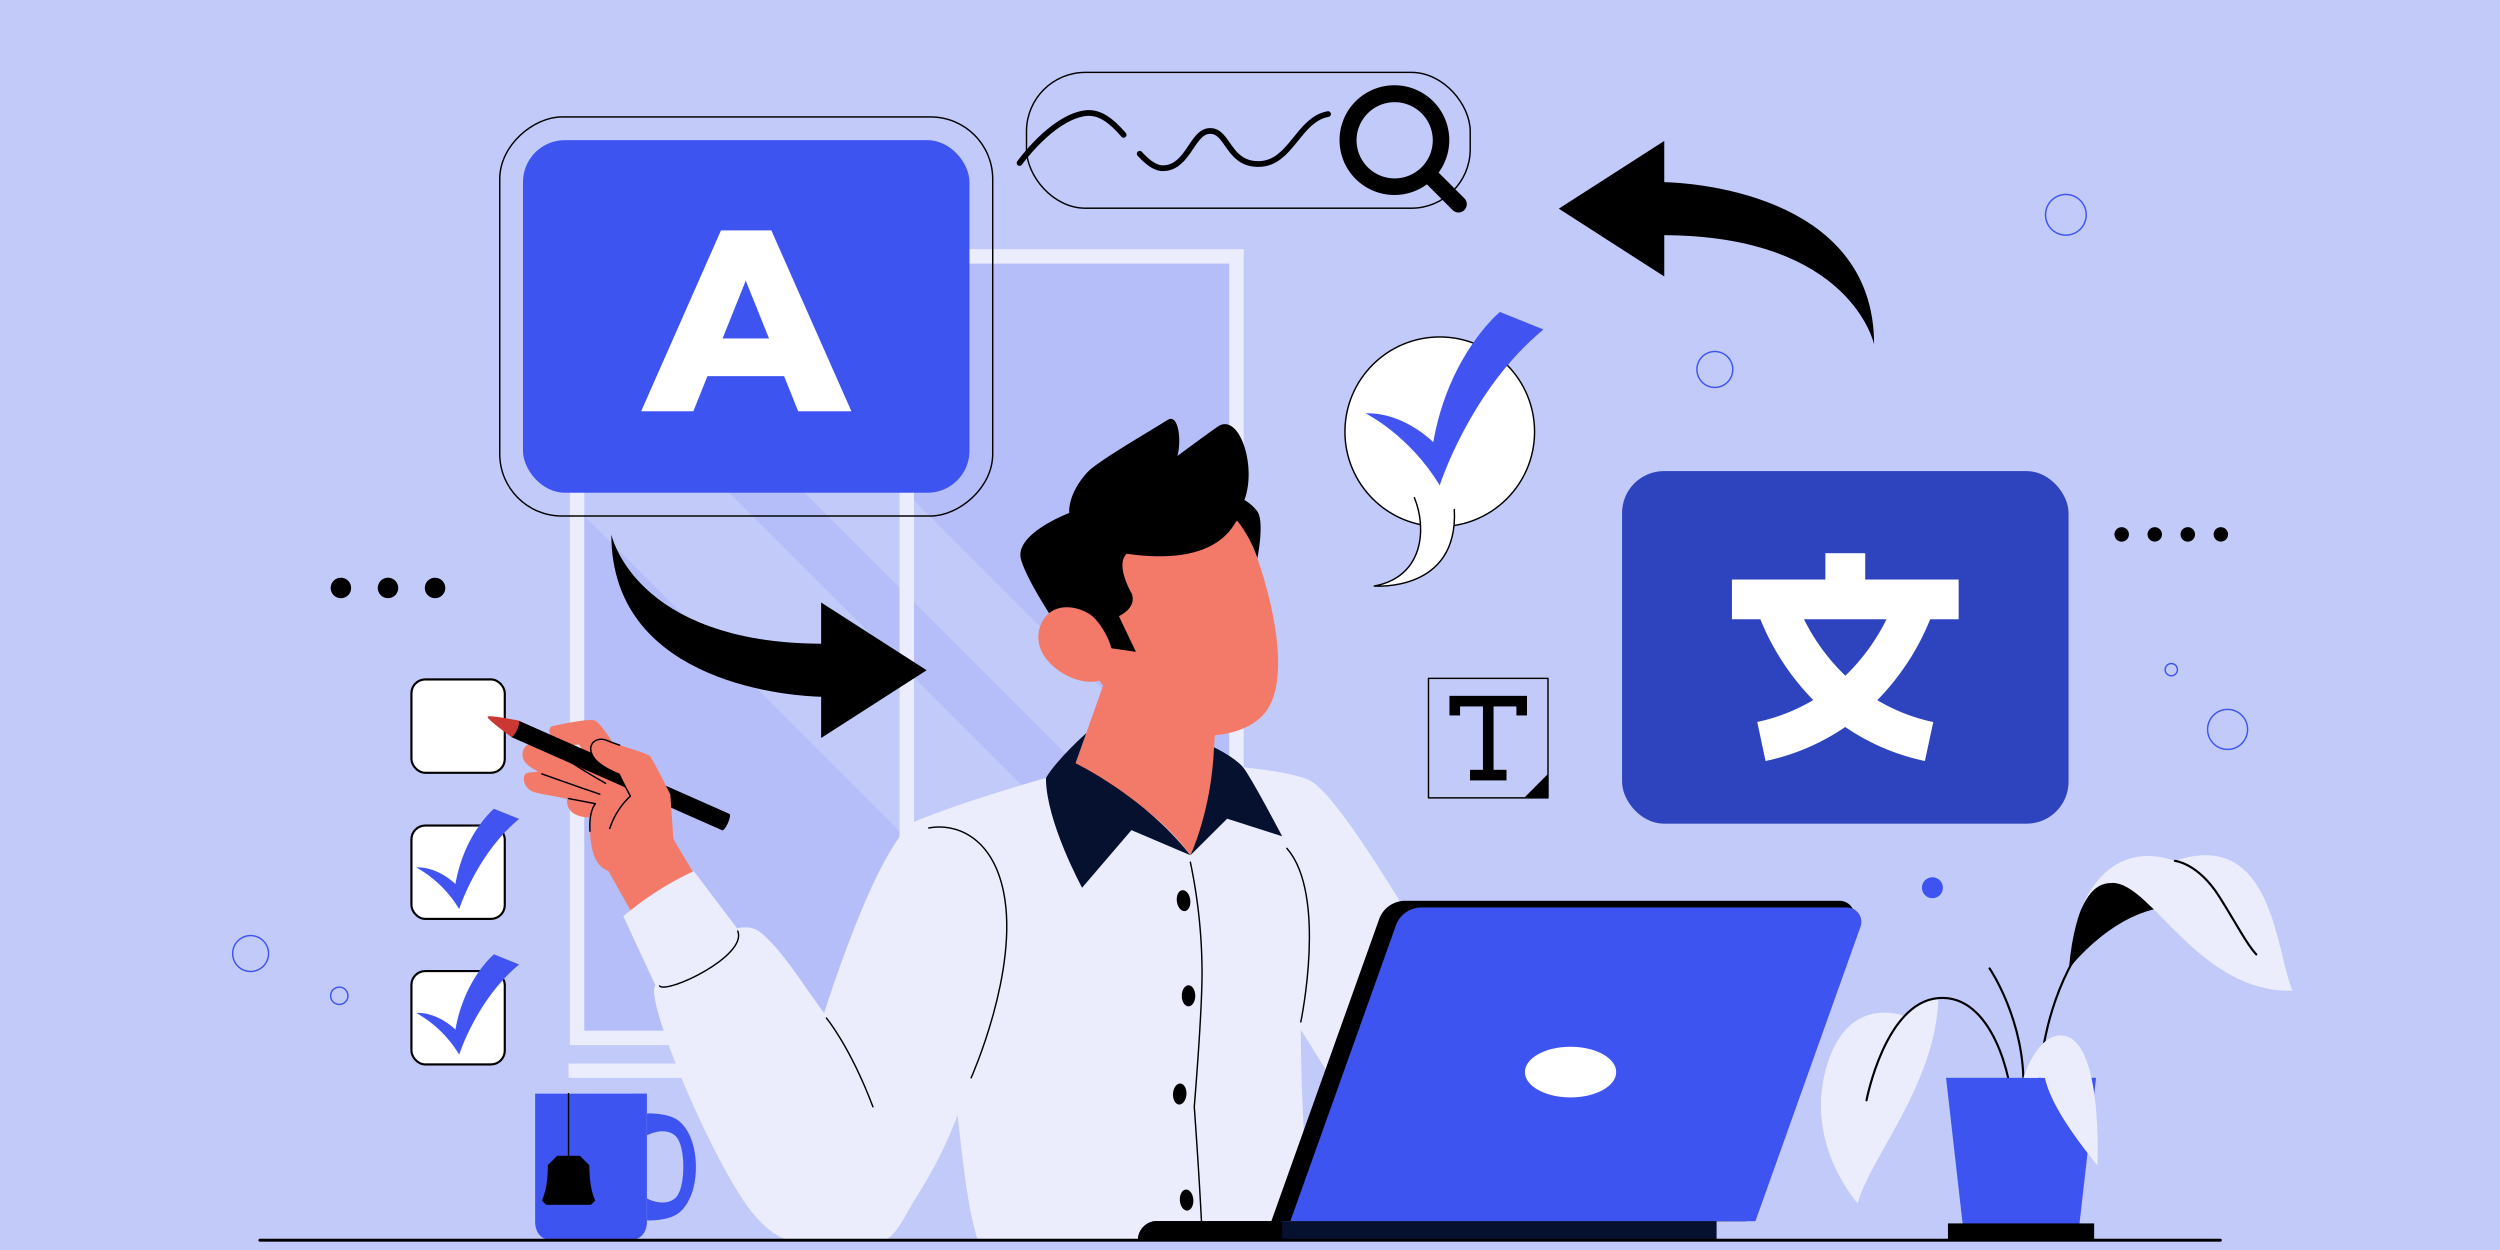
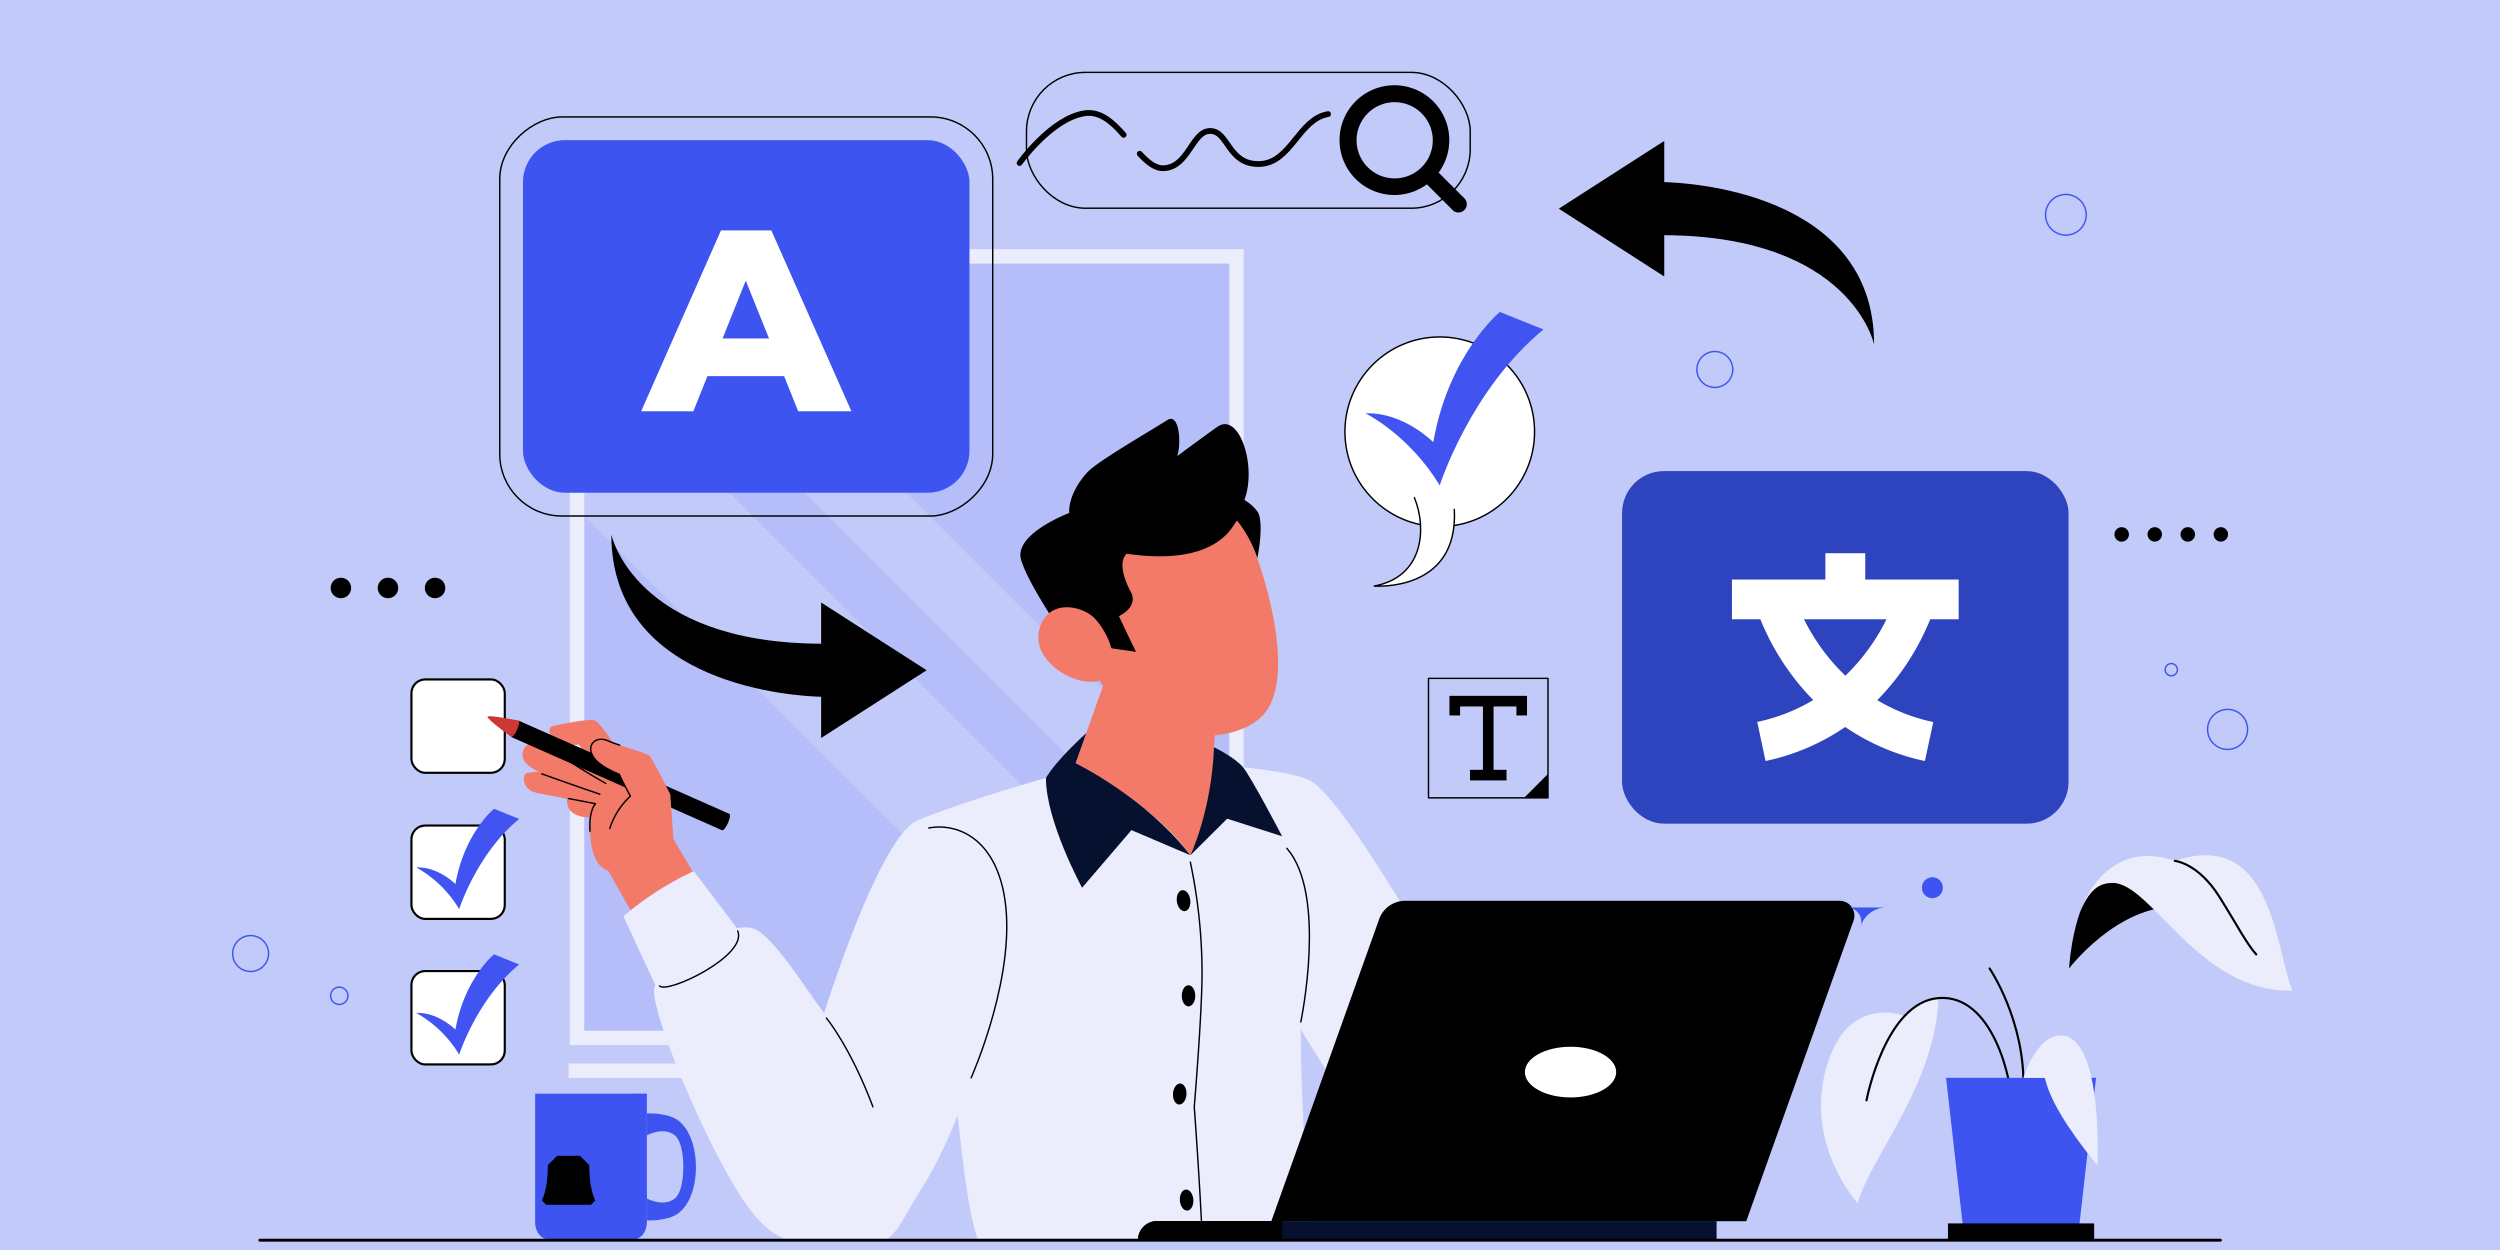
<svg xmlns="http://www.w3.org/2000/svg" viewBox="0 0 868 434">
  <defs>
    <style>.cls-1{isolation:isolate;}.cls-2{fill:#c2caf9;}.cls-15,.cls-3{fill:#3d54f1;}.cls-3{opacity:0.1;}.cls-18,.cls-20,.cls-4,.cls-8,.cls-9{fill:none;}.cls-4{stroke:#ebedfd;stroke-width:5px;}.cls-20,.cls-4{stroke-miterlimit:10;}.cls-16,.cls-19,.cls-5,.cls-7{fill:#fff;}.cls-18,.cls-19,.cls-5,.cls-7,.cls-8,.cls-9{stroke:#000;stroke-linecap:round;stroke-linejoin:round;}.cls-18,.cls-5{stroke-width:0.75px;}.cls-6{fill:#4154f1;}.cls-20,.cls-7,.cls-8{stroke-width:0.5px;}.cls-9{stroke-width:2px;}.cls-10,.cls-13{fill:#f37a69;}.cls-11{fill:#cb3733;}.cls-12{fill:#ebedfd;}.cls-13{mix-blend-mode:multiply;}.cls-14{fill:#05112e;}.cls-17{fill:#2e44bf;}.cls-20{stroke:#3d54f1;}</style>
  </defs>
  <g class="cls-1">
    <g id="Layer_1" data-name="Layer 1">
      <rect class="cls-2" width="868" height="434" />
      <polygon class="cls-3" points="429.3 89.02 429.3 285.69 232.62 89.02 429.3 89.02" />
      <polygon class="cls-3" points="200.36 176.62 384.09 360.35 200.36 360.35 200.36 176.62" />
      <polygon class="cls-3" points="429.3 321 429.3 347.18 200.36 118.25 200.36 92.07 429.3 321" />
      <rect class="cls-4" x="200.36" y="89.02" width="228.94" height="271.33" />
-       <line class="cls-4" x1="314.83" y1="89.02" x2="314.83" y2="360.35" />
      <line class="cls-4" x1="197.4" y1="371.75" x2="431.96" y2="371.75" />
      <rect class="cls-5" x="142.85" y="235.9" width="32.41" height="32.41" rx="4.79" />
      <rect class="cls-5" x="142.85" y="286.63" width="32.41" height="32.41" rx="4.79" />
      <path class="cls-6" d="M144.51,301.16a40.33,40.33,0,0,1,14.92,14.48s6.09-19.17,20.82-31.31l-8.73-3.52s-10.27,8.39-13.4,26.13C158.12,306.94,152.12,300.86,144.51,301.16Z" />
      <rect class="cls-5" x="142.85" y="337.16" width="32.41" height="32.41" rx="4.79" />
      <path class="cls-6" d="M144.51,351.69a40.33,40.33,0,0,1,14.92,14.48s6.09-19.17,20.82-31.3l-8.73-3.53s-10.27,8.39-13.4,26.13C158.12,357.47,152.12,351.39,144.51,351.69Z" />
      <circle class="cls-7" cx="499.88" cy="149.91" r="32.92" />
      <path class="cls-7" d="M491.07,172.78c4.45,10.81,3.13,27.55-13.93,30.69,0,0,29.33,2.36,27.8-26.58" />
      <path class="cls-6" d="M474.1,143.52s15,7.29,25.78,25c0,0,10.53-33.15,36-54.12l-15.11-6.09S503,122.85,497.63,153.52C497.63,153.52,487.25,143,474.1,143.52Z" />
      <rect class="cls-8" x="356.4" y="25.13" width="154.06" height="47.16" rx="20.46" />
      <path d="M508.42,68.85l-8.93-8.92A19.05,19.05,0,1,0,495.42,64l8.92,8.93a2.88,2.88,0,0,0,4.08-4.08ZM471,48.71A13.23,13.23,0,1,1,484.2,61.94,13.24,13.24,0,0,1,471,48.71Z" />
      <path class="cls-9" d="M395.71,53.39c2.76,3,5.53,5.26,8.56,5,8.42-.56,9.63-12.78,15.78-12.92,6.53-.16,6.18,11.77,17.21,11.47S450.8,41.4,461.1,39.61" />
      <path class="cls-9" d="M354,56.59s11-15.45,22.51-17.25c5.38-.85,9.66,2.93,13.62,7.48" />
      <rect class="cls-8" x="495.97" y="235.53" width="41.49" height="41.49" />
      <polygon points="537.46 277.03 529.15 277.03 537.46 268.71 537.46 277.03" />
      <polygon points="526.5 241.6 506.94 241.6 503.25 241.6 503.25 245.28 503.25 248.4 506.94 248.4 506.94 245.28 514.88 245.28 514.88 267.28 510.38 267.28 510.38 270.96 523.06 270.96 523.06 267.28 518.56 267.28 518.56 245.28 526.5 245.28 526.5 248.4 530.18 248.4 530.18 245.28 530.18 241.6 526.5 241.6" />
      <path class="cls-10" d="M224.6,277.21s-6.69,27.33-13.55,25.08c-7.67-2.51-6.09-18.48-6.09-18.48s-8.64.4-8.05-6.39c-4.63-1.18-9.11-1.61-11.53-2.43-4.23-1.44-4-6.19-2.51-6.54,1.15-.46,9.08-.73,15.59-2l9.06-8.53a33.42,33.42,0,0,1,3.09,2C216.31,266,224.6,277.21,224.6,277.21Z" />
      <path class="cls-10" d="M200,270.15l-4.65,2.56c-12.13-6.63-11.64-6.69-12.66-7.7-2.76-2.71-.47-6.93,1.3-6.48s16.08,7,16.08,7Z" />
      <path class="cls-10" d="M217.53,265.84s-7.77-14-10.94-15.65c-1.78-.93-13.23,1.6-14.56,1.87-2,.4-2.19,4,3.17,5.85a11.34,11.34,0,0,0,5.81.58l4.41,6.89Z" />
      <path d="M177.54,255.91l73.2,32.37c.41.18,1.3-.95,2-2.52s.93-3,.53-3.17l-73.2-32.37Z" />
      <path class="cls-11" d="M169.28,248.86c-.36.8,8.26,7,8.26,7,.4.18,1.29-.95,2-2.52s.93-3,.53-3.17C180.06,250.22,169.63,248.06,169.28,248.86Z" />
      <path class="cls-10" d="M245.92,311.42s-11.14-18.06-12.12-20.26c-.13-2.06-.82-11.93-1.07-15.31-3-6.12-4.68-9.27-6.9-13.15-.69-1.21-10.58-3.63-14.89-5.54-3.9-1.73-7.72,1.39-4.83,5.78,1.18,1.79,3.78,3.76,8.9,5.9,1.28,2.86,3.86,7.58,3.86,7.58s-10.61,8.73-8.25,24.91l13.26,23.59Z" />
      <path class="cls-8" d="M215.14,258.71c-1.6-.53-3.08-1.06-4.2-1.55-3.9-1.73-7.72,1.39-4.83,5.78,1.18,1.79,3.78,3.76,8.9,5.9,1.28,2.86,3.86,7.58,3.86,7.58a26.21,26.21,0,0,0-7.15,11.22" />
      <path class="cls-12" d="M415,265s32.69,1.84,40.14,6.18c14.32,8.36,58.42,89.26,58.42,89.26L471.17,388.8,442.3,342.49" />
      <path class="cls-12" d="M452.59,316.93c1.25-24.14-29.89-48.76-29.89-48.76l-41-3.19s-38.64,10-63,19.79c-13.42,5.38-32.56,67-32.56,67-6.74-9-15.11-22.74-22.36-28.22-2.73-2.06-5.88-1.64-7.89-1.27h0l-15-19.82a107,107,0,0,0-24.46,15.68l11.15,24c-3.86,3.61,15.9,52.51,30.38,74.41,5.86,8.87,11.69,12.91,15.69,14h33.54c4.21-1.78,6.87-8.39,11.2-15.31a151.15,151.15,0,0,0,14.06-28c1.95,16,3.21,30.84,7,43.29H456.08S449.16,383.24,452.59,316.93Z" />
      <path class="cls-8" d="M413.29,299.35a188,188,0,0,1,4.06,38.33c0,14.44-2.7,46.61-2.7,46.61s1.82,24.65,2.71,44.2" />
      <path class="cls-10" d="M389.39,220,372.05,268.9s23.48,4.14,41.24,28c5.2-9.86,8.49-20.21,7.95-31.53l1.44-32.81" />
      <path class="cls-13" d="M421.24,265.41a51.76,51.76,0,0,1-.8,11.73c-22.51,3.82-30.22-26.3-31.87-34.33-.24-1.23-.35-1.95-.35-1.95s16.1-5.76,24-12.24l10.47,4Z" />
      <path class="cls-14" d="M413.27,296.93l-20.43-8.71-17.14,20s-12.61-23.15-12.54-38.12c3.63-6.31,14-15.57,14-15.57L373.44,265s24.22,11.72,39.81,31.91Z" />
      <path class="cls-14" d="M421.5,259.45s7.2,3.47,10.06,6.91,13.6,24,13.6,24l-19.09-6.11-12.78,12.72S420.65,281.64,421.5,259.45Z" />
      <path class="cls-10" d="M373.73,190.42c-5.83,13.77-.12,49.3,25.5,61,15.09,6.88,34.62,4.86,41-5.37,8.87-14.1-.8-48.08-8.76-64.74C423.39,164.26,384.35,165.35,373.73,190.42Z" />
      <path d="M370.86,222.89S357,203.17,354.5,194.25s16.75-16.15,16.75-16.15-.83-6.3,6.3-14.13c3.29-3.61,19.86-13.17,27.83-18.17,3.9-2.44,4.91,7.58,3.38,12.54,0,0,9.65-7.17,14-10.2,7.46-5.14,13.73,13.7,9.29,25.44a15.72,15.72,0,0,1,4.42,3.87c2.69,3.54.09,16.37.09,16.37a42.08,42.08,0,0,0-6.93-12.93c-1-1.22-4,16.33-38.45,11.37-4,3.83,1.48,13.32,1.48,13.32s3,4.67-4.17,8.35c2.76,5.88,5.93,12.4,5.93,12.4Z" />
      <path class="cls-10" d="M379.85,214.48c-3.18-3.15-11.79-6.06-16.68-.55a11.41,11.41,0,0,0-1.13,13c5.1,8.66,18.13,12.48,22.31,7.74C389.62,228.63,383.43,218,379.85,214.48Z" />
      <path class="cls-8" d="M322.48,287.47c8.95-1.73,22.08,2.69,26,22.4,5.4,27.06-11.3,64.35-11.3,64.35" />
      <path class="cls-8" d="M451.64,354.82s9.27-44.2-4.84-60.28" />
      <path class="cls-8" d="M286.93,353.47s8.19,9.77,16.16,30.82" />
      <path class="cls-8" d="M229,342.31c2.48,2.93,30.61-10.38,27.15-19.06" />
      <path class="cls-8" d="M197.67,264.31c4.24,2.78,7.85,4.95,12.6,7.66" />
      <path class="cls-8" d="M197.4,277.26l9.35,1.79s-2.37,2.17-1.9,9.56" />
      <path class="cls-8" d="M188.11,268.69s13.17,4.72,20.15,7.06" />
      <path d="M413.25,312.4c.27,2-.55,3.77-1.83,3.94s-2.54-1.32-2.81-3.32.55-3.77,1.84-3.94S413,310.39,413.25,312.4Z" />
      <path d="M415,345.75c0,2-1.05,3.66-2.35,3.66s-2.34-1.64-2.34-3.66,1.05-3.67,2.34-3.67S415,343.72,415,345.75Z" />
      <path d="M411.94,380c-.13,2-1.29,3.58-2.58,3.5s-2.23-1.79-2.1-3.81,1.29-3.59,2.58-3.5S412.07,378,411.94,380Z" />
      <path d="M414.33,416.5c.14,2-.79,3.73-2.08,3.82s-2.45-1.47-2.6-3.49.79-3.73,2.08-3.82S414.18,414.48,414.33,416.5Z" />
      <path d="M606.3,424H441.4l37.44-104.87a9.58,9.58,0,0,1,9-6.37H638.7a5.15,5.15,0,0,1,4.85,6.88Z" />
-       <path class="cls-15" d="M609.48,424H448l36.66-102.69a9.37,9.37,0,0,1,8.84-6.23H641.21a5,5,0,0,1,4.74,6.73Z" />
+       <path class="cls-15" d="M609.48,424l36.66-102.69a9.37,9.37,0,0,1,8.84-6.23H641.21a5,5,0,0,1,4.74,6.73Z" />
      <path class="cls-14" d="M596,430.59H395.1a6.64,6.64,0,0,1,6.64-6.64H596Z" />
      <path d="M445.16,430.59H395.1a6.64,6.64,0,0,1,6.64-6.64h43.42Z" />
      <ellipse class="cls-16" cx="545.29" cy="372.23" rx="15.85" ry="8.8" />
      <rect class="cls-8" x="189.81" y="24.29" width="138.56" height="171.16" rx="21.55" transform="translate(368.96 -149.21) rotate(90)" />
      <rect class="cls-15" x="181.58" y="48.66" width="155.02" height="122.42" rx="14.55" />
      <path class="cls-16" d="M277.13,142.8h18.48L267.81,80H250.32L222.61,142.8h18.12l4.89-12.2h26.62Zm-26.25-25.29,8.05-20.07L267,117.51Z" />
      <rect class="cls-17" x="563.18" y="163.56" width="155.02" height="122.42" rx="14.55" />
      <path class="cls-16" d="M680.05,215V201.21H647.61v-9.13H633.77v9.13H601.33V215h9.87a86.21,86.21,0,0,0,18.36,28.06,63.84,63.84,0,0,1-19.44,7.6L613,264.22a76.88,76.88,0,0,0,27.66-11.81,76.88,76.88,0,0,0,27.66,11.81l2.91-13.52a63.74,63.74,0,0,1-19.44-7.6A86,86,0,0,0,670.17,215Zm-39.36,19.59A70.75,70.75,0,0,1,626.34,215H655A70.75,70.75,0,0,1,640.69,234.63Z" />
      <path d="M650.69,119.61c0-53.12-65.32-56.19-72.86-56.37V48.93L541.21,72.45,577.83,96V81.66C642.84,81.94,650.69,119.61,650.69,119.61Z" />
      <path d="M212.25,185.55c0,53.12,65.31,56.19,72.85,56.37v14.31l36.62-23.52L285.1,209.19V223.5C220.1,223.22,212.25,185.55,212.25,185.55Z" />
      <path d="M722.49,315.93s-3.21,7.63-4.11,20.31c0,0,21.72-28.59,46.88-19.76C767.69,314.68,733.26,288.8,722.49,315.93Z" />
      <path class="cls-12" d="M673.05,346.53s-5.95-.26-11.76,6.2c-6.28-2.1-20-3.45-26.47,15.61C625.35,396.25,645,417.78,645,417.78,649.28,401.78,671.9,377,673.05,346.53Z" />
      <path class="cls-18" d="M690.78,336.24s12.54,18.35,11.74,42.26" />
-       <path class="cls-18" d="M708,382.76s-3.53-59.29,48-82.25" />
      <path class="cls-12" d="M722.49,315.93c3.42-7.89,7.09-9.31,10.88-9.38,13.52-.26,30.15,38.33,62.57,37.41-5.85-13.36-6.55-56.69-40.83-45.07C730.68,290.51,722.49,315.93,722.49,315.93Z" />
      <path class="cls-18" d="M698.73,386c0-11.77-7.14-40.95-25.68-39.47s-25,35.5-25,35.5" />
      <polygon class="cls-15" points="721.35 430.6 682.07 430.6 675.67 374.22 727.75 374.22 721.35 430.6" />
      <rect x="676.33" y="424.77" width="50.76" height="5.82" />
      <path class="cls-12" d="M702.52,374.22s4.86-15.93,13.94-14.63c13.83,2,11.77,45.06,11.77,45.06-5.59-6.88-16.11-20.34-18.24-30.43Z" />
      <path class="cls-18" d="M755.11,298.89s8,.7,15.38,12.35c6,9.51,9.46,16.38,12.88,20.14" />
      <path class="cls-15" d="M224.6,424.41v-44.7H185.8v44.7s-.15,6.19,6,6.19h26.74C224.75,430.6,224.6,424.41,224.6,424.41Z" />
      <path class="cls-15" d="M236,389.42c-3.66-3.21-11.35-2.84-11.35-2.84v7.59s5.45-3,9.39-.19c3.43,2.44,3.2,11.17,3.2,11.17s.23,8.73-3.2,11.17c-3.94,2.8-9.39-.18-9.39-.18v7.59s7.69.37,11.35-2.85c6.07-5.32,5.61-15.73,5.61-15.73S242,394.75,236,389.42Z" />
-       <line class="cls-7" x1="197.4" y1="379.71" x2="197.4" y2="402.63" />
      <path d="M204.59,404.54l-3.24-3.24h-7.9l-3.24,3.24c0,4.82-.6,9.06-2.06,12.29l1.47,1.47h15.56l1.47-1.47C205.19,413.6,204.63,409.36,204.59,404.54Z" />
      <line class="cls-19" x1="90.21" y1="430.6" x2="770.94" y2="430.6" />
      <path d="M739.16,185.55a2.51,2.51,0,1,1-2.51-2.51A2.5,2.5,0,0,1,739.16,185.55Z" />
      <path d="M750.63,185.55a2.5,2.5,0,1,1-2.5-2.51A2.5,2.5,0,0,1,750.63,185.55Z" />
      <path d="M762.11,185.55a2.51,2.51,0,1,1-2.5-2.51A2.5,2.5,0,0,1,762.11,185.55Z" />
      <path d="M773.58,185.55a2.5,2.5,0,1,1-2.5-2.51A2.5,2.5,0,0,1,773.58,185.55Z" />
      <circle cx="118.36" cy="204.14" r="3.56" />
      <circle cx="134.71" cy="204.14" r="3.56" />
      <circle cx="151.05" cy="204.14" r="3.56" />
      <path class="cls-20" d="M80.78,331.08A6.23,6.23,0,1,1,87,337.3,6.23,6.23,0,0,1,80.78,331.08Z" />
      <path class="cls-20" d="M589.16,128.28a6.23,6.23,0,1,1,6.22,6.23A6.22,6.22,0,0,1,589.16,128.28Z" />
      <path class="cls-20" d="M710.21,74.58a7.06,7.06,0,1,1,7.06,7.06A7.06,7.06,0,0,1,710.21,74.58Z" />
      <path class="cls-20" d="M751.75,232.51a2.12,2.12,0,1,1,2.12,2.12A2.12,2.12,0,0,1,751.75,232.51Z" />
      <path class="cls-15" d="M667.3,308.22a3.63,3.63,0,1,1,3.63,3.63A3.63,3.63,0,0,1,667.3,308.22Z" />
      <path class="cls-20" d="M114.8,345.74a3,3,0,1,1,3,3A3,3,0,0,1,114.8,345.74Z" />
      <circle class="cls-20" cx="773.42" cy="253.25" r="6.95" />
    </g>
  </g>
</svg>